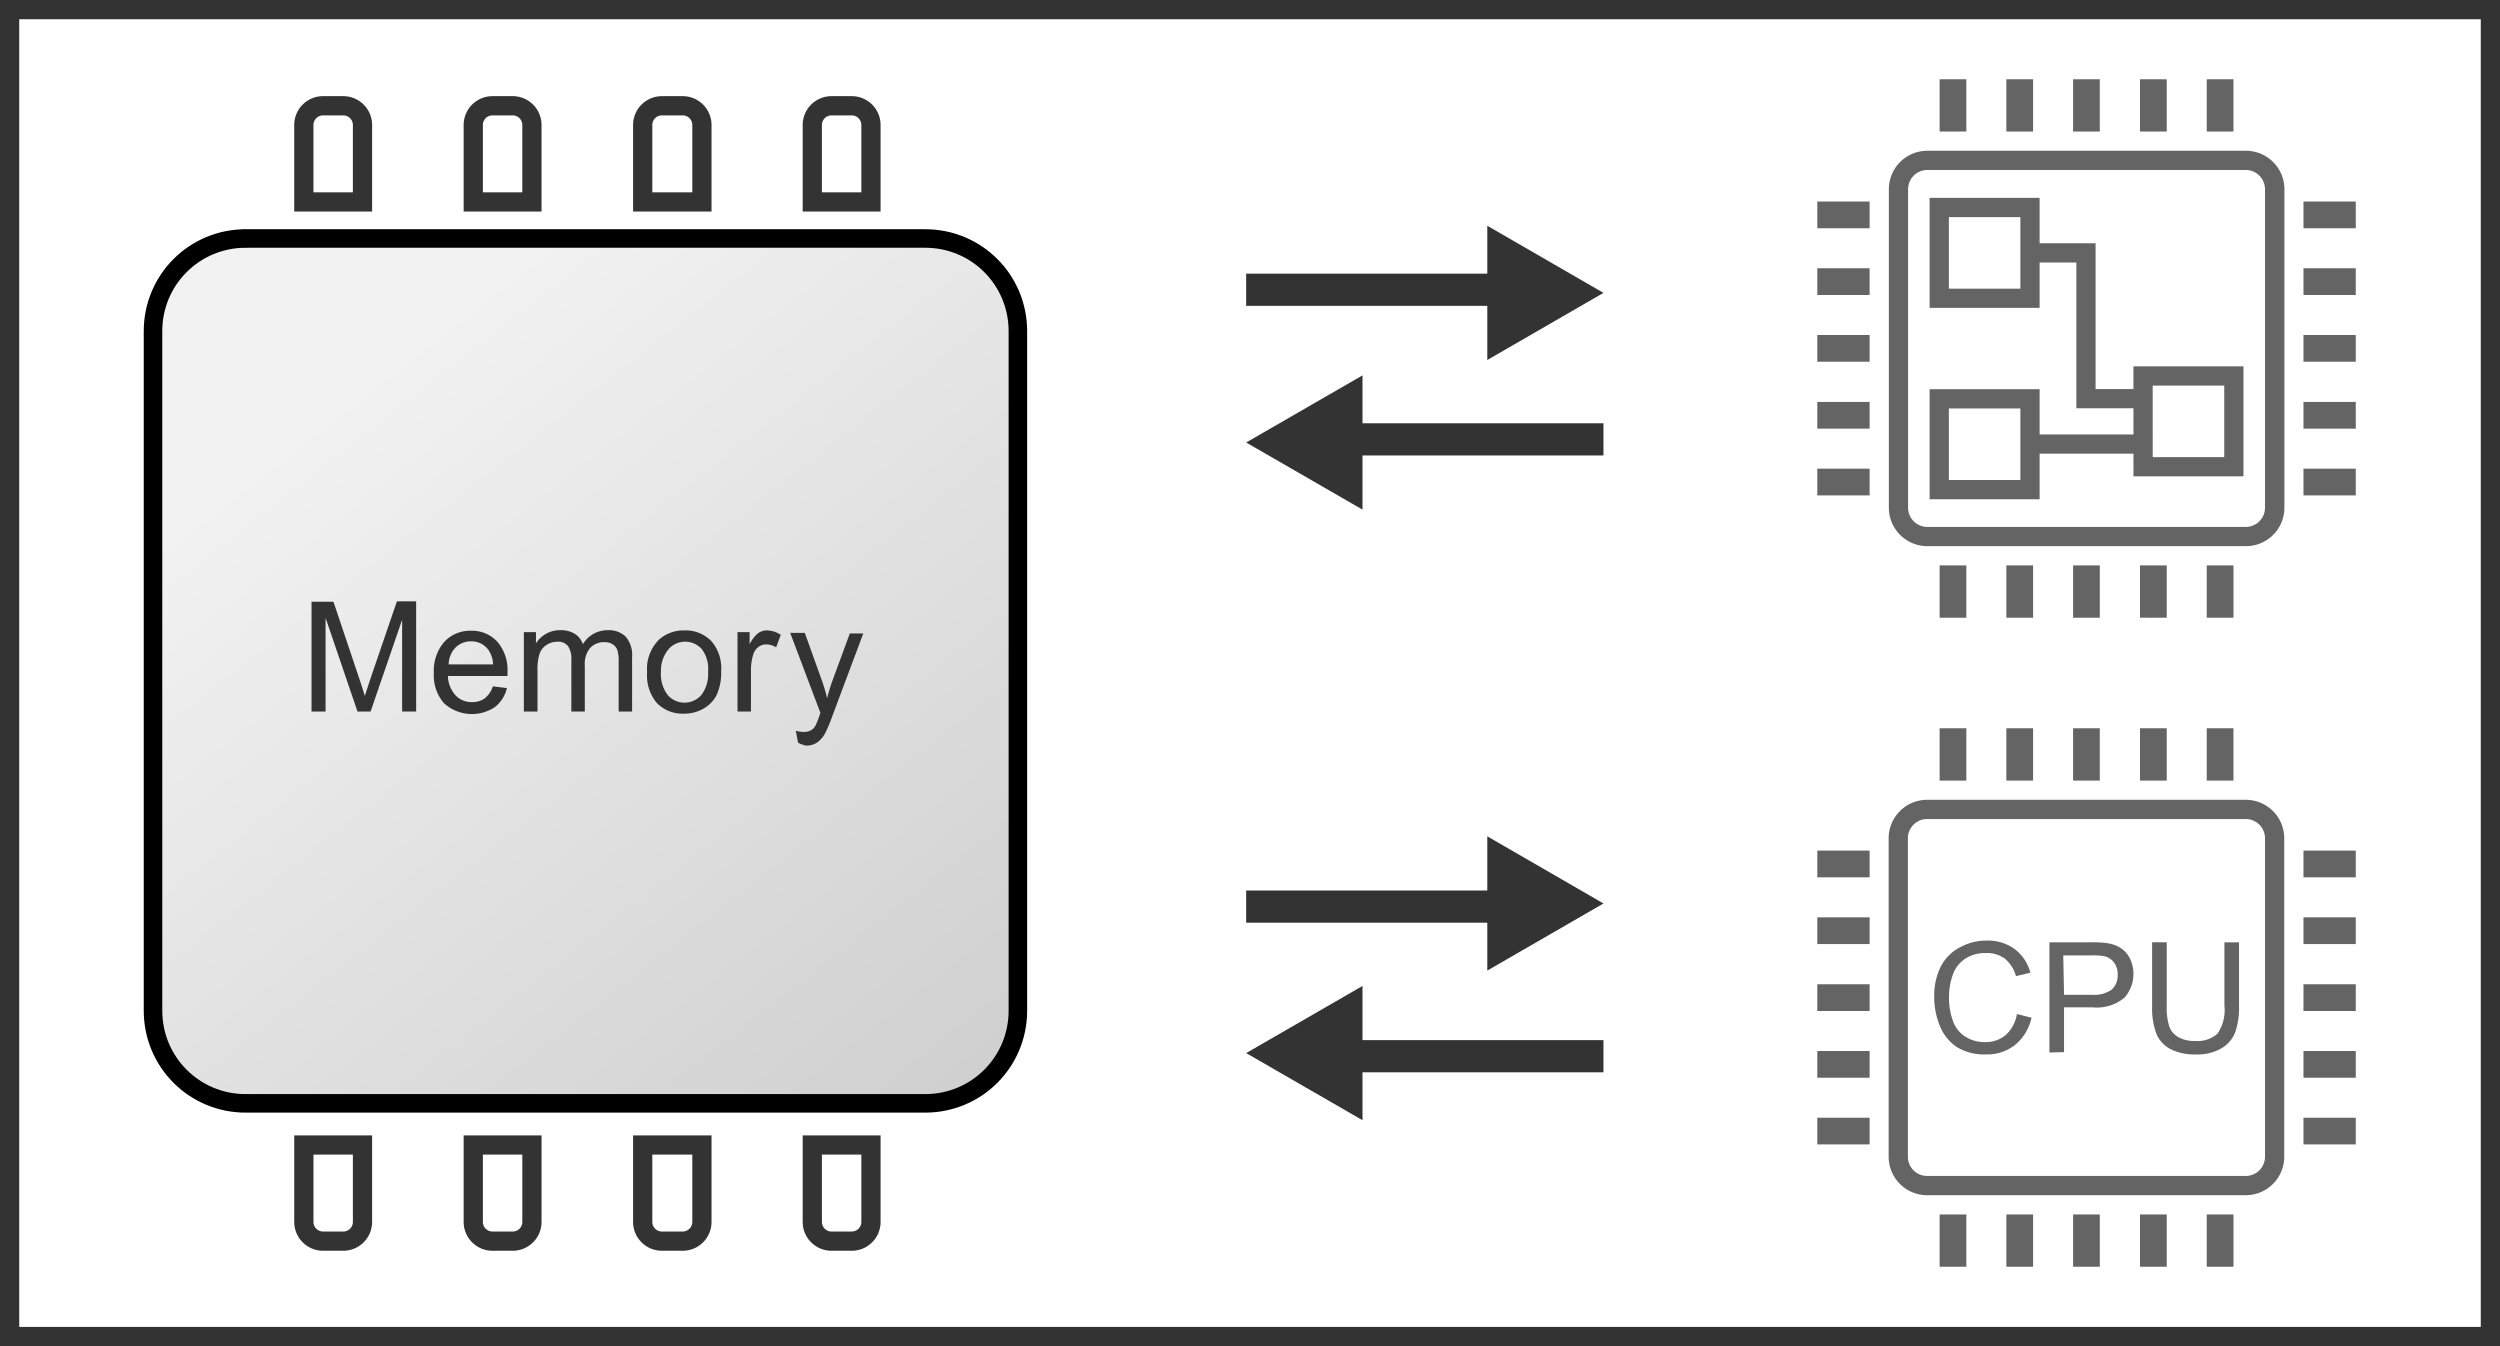
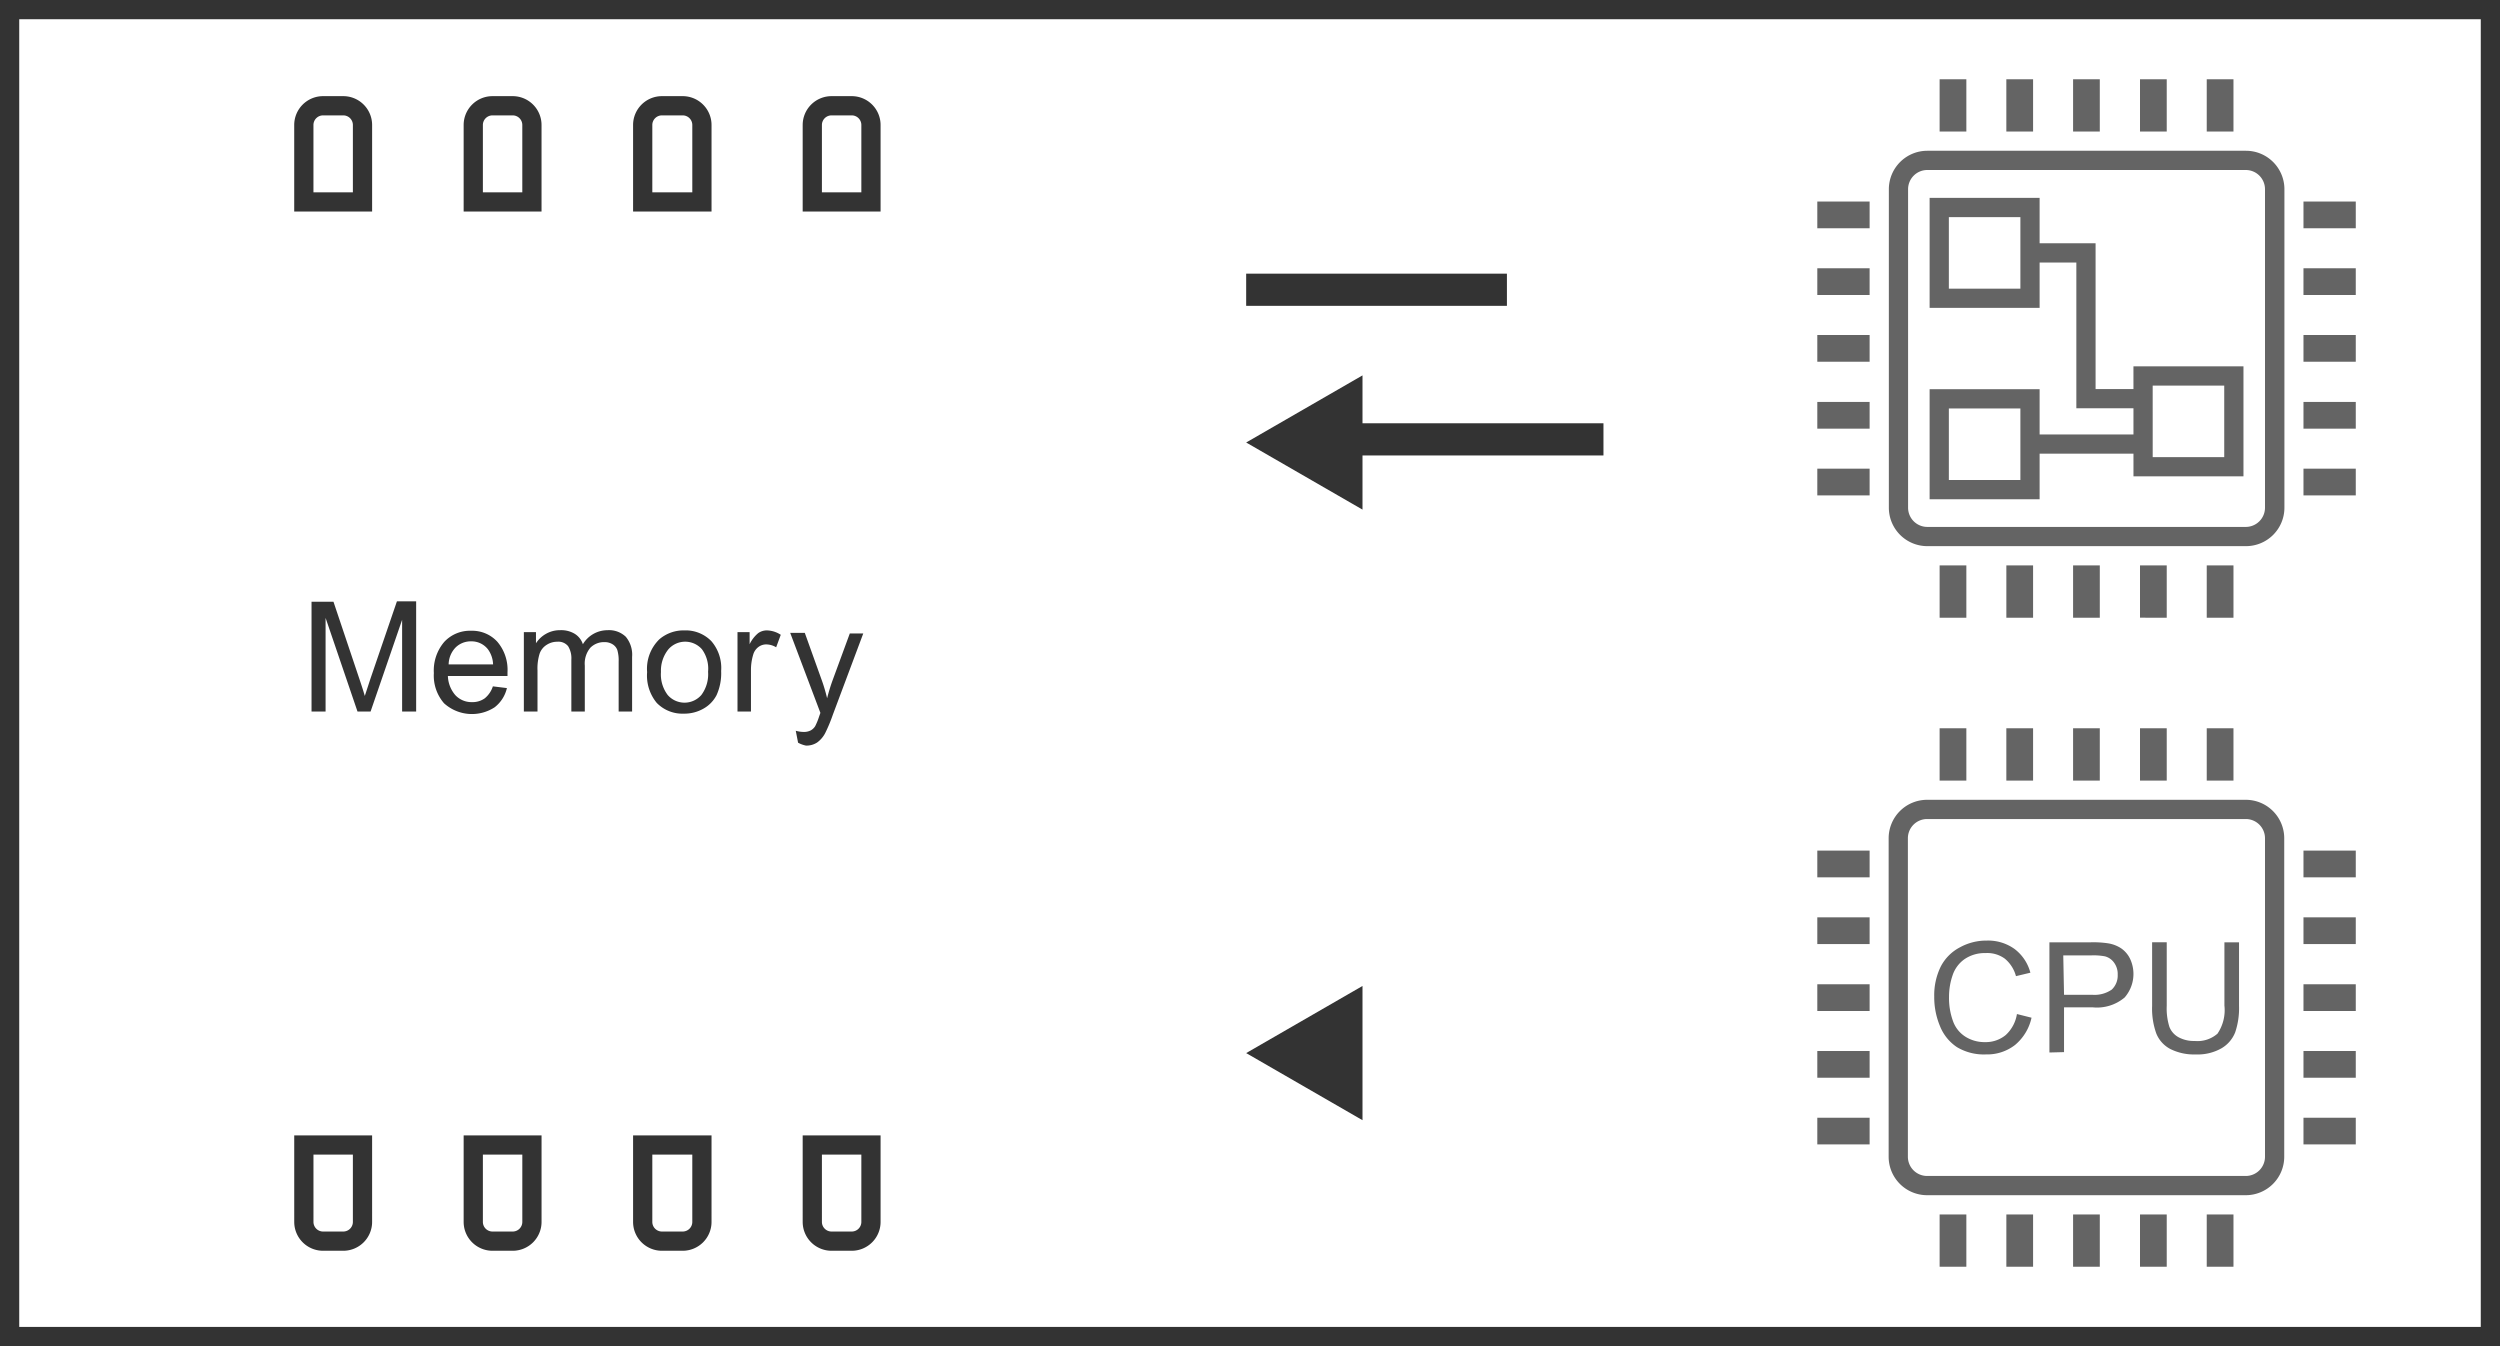
<svg xmlns="http://www.w3.org/2000/svg" xmlns:ns1="http://www.mathworks.com/blockgraphics" xmlns:xlink="http://www.w3.org/1999/xlink" width="150" height="80.769" data-name="Layer 1" ns1:options="Resize:FitToBlock;PreserveAspect:On;PreRotate:None;Rotate:Off;Frame:Rectangle;Foreground:Off;Background:Off;ScalingOnResizeMax:None;StrokeScaling:None;StrokeScalingOnResize:Linear;StrokeScalingOnZoom:Linear">
  <rect width="100%" height="100%" fill="#808080" stroke="none" />
  <defs>
    <linearGradient id="a">
      <stop offset="0" stop-color="#f2f2f2" />
      <stop offset="1" stop-color="#ccc" />
    </linearGradient>
    <linearGradient id="b" x1="196.831" x2="526.408" y1="193.046" y2="614.173" gradientUnits="userSpaceOnUse" xlink:href="#a" />
  </defs>
  <path fill="#fff" d="M.577.577h148.846v79.615H.577z" />
-   <path fill="url(#b)" stroke="#000" stroke-miterlimit="10" stroke-width="9.667" d="M128.166 124.433h354.568c26.776 0 48.333 21.557 48.333 48.333v354.568c0 26.776-21.557 48.333-48.333 48.333H128.166c-26.776 0-48.333-21.557-48.333-48.333V172.766c0-26.776 21.557-48.333 48.333-48.333z" transform="scale(.115)" />
  <path fill="#333" d="M148.846 1.154v78.461H1.154V1.154h147.692M150 0H0v80.77h150z" class="cls-2" />
  <path fill="none" stroke="#333" stroke-miterlimit="10" stroke-width="1.154" d="M29.55 6.346h1.212A1.154 1.154 0 0 1 31.915 7.5v4.615h-3.519V7.5a1.154 1.154 0 0 1 1.154-1.154zm10.165 0h1.247A1.154 1.154 0 0 1 42.115 7.5v4.615h-3.553V7.5a1.154 1.154 0 0 1 1.153-1.154zm-20.33 0h1.211A1.154 1.154 0 0 1 21.75 7.5v4.615h-3.52V7.5a1.154 1.154 0 0 1 1.155-1.154zm30.507 0h1.212A1.154 1.154 0 0 1 52.258 7.5v4.615h-3.52V7.5a1.154 1.154 0 0 1 1.154-1.154zM28.396 68.7h3.52v4.615a1.154 1.154 0 0 1-1.154 1.154H29.55a1.154 1.154 0 0 1-1.154-1.154zm10.166 0h3.553v4.615a1.154 1.154 0 0 1-1.153 1.154h-1.247a1.154 1.154 0 0 1-1.153-1.154zm-20.331 0h3.519v4.615a1.154 1.154 0 0 1-1.154 1.154h-1.211a1.154 1.154 0 0 1-1.154-1.154zm30.507 0h3.52v4.615a1.154 1.154 0 0 1-1.154 1.154h-1.212a1.154 1.154 0 0 1-1.154-1.154z" class="cls-3" />
  <path fill="#646464" d="M134.746 10.2a1.154 1.154 0 0 1 1.154 1.154v19.108a1.154 1.154 0 0 1-1.154 1.153h-19.108a1.154 1.154 0 0 1-1.153-1.153V11.354a1.154 1.154 0 0 1 1.153-1.154h19.12m0-1.154h-19.12a2.308 2.308 0 0 0-2.307 2.308v19.108a2.308 2.308 0 0 0 2.307 2.307h19.12a2.308 2.308 0 0 0 2.307-2.307V11.354a2.308 2.308 0 0 0-2.307-2.308z" class="cls-4" />
  <path fill="#646464" d="M120.38 4.754h1.605v3.138h-1.604zm4.005 0h1.603v3.138h-1.603zm4.015 0h1.604v3.138H128.4zm-12.023 0h1.604v3.138h-1.604zm16.027 0h1.604v3.138h-1.604zm-12.023 29.17h1.604v3.138h-1.604zm4.004 0h1.603v3.138h-1.603zm4.015 0h1.604v3.138H128.4zm-12.023 0h1.604v3.138h-1.604zm16.027 0h1.604v3.138h-1.604zm5.804-17.828h3.138V17.7h-3.138zm0 4.004h3.138v1.604h-3.138zm0 4.015h3.138v1.604h-3.138zm0-12.023h3.138v1.604h-3.138zm0 16.027h3.138v1.604h-3.138zm-29.17-12.023h3.139V17.7h-3.139zm0 4.004h3.139v1.604h-3.139zm0 4.015h3.139v1.604h-3.139zm0-12.023h3.139v1.604h-3.139zm0 16.027h3.139v1.604h-3.139z" />
  <path fill="none" stroke="#646464" stroke-miterlimit="10" stroke-width="1.154" d="M128.585 23.92h-3.427v-8.747h-3.277m6.623 11.47H121.8m-5.446-14.193h5.446v5.446h-5.446zm0 11.48h5.446v5.447h-5.446zm12.23-1.372h5.447v5.446h-5.446z" />
  <path fill="#646464" d="M134.746 49.142a1.154 1.154 0 0 1 1.154 1.154v19.108a1.154 1.154 0 0 1-1.154 1.154h-19.12a1.154 1.154 0 0 1-1.153-1.154V50.296a1.154 1.154 0 0 1 1.154-1.154h19.12m0-1.154h-19.12a2.308 2.308 0 0 0-2.308 2.308v19.108a2.308 2.308 0 0 0 2.308 2.308h19.12a2.308 2.308 0 0 0 2.307-2.308V50.296a2.308 2.308 0 0 0-2.308-2.308z" class="cls-4" />
  <path fill="#646464" d="M120.38 43.696h1.605v3.139h-1.604zm4.005 0h1.603v3.139h-1.603zm4.015 0h1.604v3.139H128.4zm-12.023 0h1.604v3.139h-1.604zm16.027 0h1.604v3.139h-1.604zm-12.023 29.17h1.604v3.138h-1.604zm4.004 0h1.603v3.138h-1.603zm4.015 0h1.604v3.138H128.4zm-12.023 0h1.604v3.138h-1.604zm16.027 0h1.604v3.138h-1.604zm5.804-17.828h3.138v1.604h-3.138zm0 4.016h3.138v1.604h-3.138zm0 4.004h3.138v1.604h-3.138zm0-12.023h3.138v1.603h-3.138zm0 16.027h3.138v1.603h-3.138zm-29.17-12.024h3.139v1.604h-3.139zm0 4.016h3.139v1.604h-3.139zm0 4.004h3.139v1.604h-3.139zm0-12.023h3.139v1.603h-3.139zm0 16.027h3.139v1.603h-3.139z" />
  <path fill="#646464" d="M121.015 60.842l.877.22a2.942 2.942 0 0 1-.992 1.638 2.723 2.723 0 0 1-1.742.565 3.138 3.138 0 0 1-1.743-.438 2.723 2.723 0 0 1-1.015-1.258 4.488 4.488 0 0 1-.346-1.777 3.9 3.9 0 0 1 .392-1.8 2.7 2.7 0 0 1 1.154-1.154 3.277 3.277 0 0 1 1.604-.403 2.712 2.712 0 0 1 1.673.507 2.62 2.62 0 0 1 .946 1.42l-.865.207a2.042 2.042 0 0 0-.67-1.05 1.777 1.777 0 0 0-1.153-.334 2.135 2.135 0 0 0-1.27.369 1.927 1.927 0 0 0-.715.98 3.935 3.935 0 0 0-.208 1.27 4.038 4.038 0 0 0 .243 1.477 1.823 1.823 0 0 0 .761.934 2.146 2.146 0 0 0 1.154.312 1.88 1.88 0 0 0 1.246-.427 2.17 2.17 0 0 0 .67-1.258zm1.95 2.308v-6.612h2.493a6 6 0 0 1 1.004.058 1.996 1.996 0 0 1 .819.312 1.615 1.615 0 0 1 .53.634 2.146 2.146 0 0 1-.334 2.308 2.573 2.573 0 0 1-1.939.588h-1.696v2.689zm.877-3.462h1.708a1.812 1.812 0 0 0 1.154-.311 1.154 1.154 0 0 0 .358-.889 1.154 1.154 0 0 0-.208-.715.98.98 0 0 0-.554-.392 3.75 3.75 0 0 0-.82-.058h-1.684zm9.623-3.15h.877v3.82a4.523 4.523 0 0 1-.23 1.58 1.927 1.927 0 0 1-.82.958 2.885 2.885 0 0 1-1.546.37 3.173 3.173 0 0 1-1.523-.324 1.823 1.823 0 0 1-.842-.923 4.42 4.42 0 0 1-.254-1.661v-3.82h.877v3.808a3.704 3.704 0 0 0 .161 1.27 1.212 1.212 0 0 0 .554.622 1.915 1.915 0 0 0 .958.22 1.823 1.823 0 0 0 1.373-.439 2.515 2.515 0 0 0 .415-1.684z" class="cls-4" />
  <path fill="#333" d="M18.692 42.692v-6.588h1.316l1.569 4.673q.22.658.311.98l.347-1.06 1.58-4.616h1.154v6.611h-.842v-5.504l-1.892 5.504h-.785l-1.915-5.619v5.62zm10.881-1.511l.842.104a2.042 2.042 0 0 1-.738 1.153 2.492 2.492 0 0 1-3.035-.242 2.527 2.527 0 0 1-.611-1.811 2.642 2.642 0 0 1 .623-1.87 2.1 2.1 0 0 1 1.615-.669 2.042 2.042 0 0 1 1.57.658 2.596 2.596 0 0 1 .611 1.834v.22h-3.577a1.846 1.846 0 0 0 .45 1.154 1.327 1.327 0 0 0 1.004.415 1.246 1.246 0 0 0 .761-.23 1.546 1.546 0 0 0 .485-.716zm-2.665-1.316h2.677a1.627 1.627 0 0 0-.312-.911 1.246 1.246 0 0 0-1.004-.473 1.292 1.292 0 0 0-.934.369 1.488 1.488 0 0 0-.416 1.015zm4.523 2.827v-4.765h.727v.67a1.708 1.708 0 0 1 .6-.566 1.685 1.685 0 0 1 .854-.22 1.57 1.57 0 0 1 .876.22 1.154 1.154 0 0 1 .485.623 1.72 1.72 0 0 1 1.477-.842 1.454 1.454 0 0 1 1.096.392 1.685 1.685 0 0 1 .38 1.211v3.277h-.807v-2.988a2.204 2.204 0 0 0-.08-.704.68.68 0 0 0-.289-.346.888.888 0 0 0-.485-.127 1.154 1.154 0 0 0-.842.335 1.477 1.477 0 0 0-.335 1.073v2.757h-.807v-3.115a1.373 1.373 0 0 0-.196-.808.75.75 0 0 0-.647-.265 1.154 1.154 0 0 0-.634.184 1.015 1.015 0 0 0-.427.531 2.977 2.977 0 0 0-.127 1.004v2.47zm7.396-2.365a2.47 2.47 0 0 1 .738-1.973 2.227 2.227 0 0 1 1.5-.53 2.146 2.146 0 0 1 1.616.645 2.458 2.458 0 0 1 .588 1.789 3.173 3.173 0 0 1-.277 1.454 1.962 1.962 0 0 1-.807.819 2.308 2.308 0 0 1-1.154.288 2.146 2.146 0 0 1-1.627-.646 2.573 2.573 0 0 1-.577-1.846zm.83 0a2.042 2.042 0 0 0 .405 1.373 1.338 1.338 0 0 0 2.019 0 2.088 2.088 0 0 0 .404-1.396 1.973 1.973 0 0 0-.37-1.35 1.338 1.338 0 0 0-2.007 0 2.03 2.03 0 0 0-.45 1.373zm4.593 2.365v-4.765h.727v.727a1.973 1.973 0 0 1 .52-.67.9.9 0 0 1 .518-.16 1.58 1.58 0 0 1 .831.264l-.277.75a1.154 1.154 0 0 0-.6-.173.773.773 0 0 0-.473.162.865.865 0 0 0-.3.438 3.162 3.162 0 0 0-.138.947v2.48zm3.635 1.87l-.139-.716a1.812 1.812 0 0 0 .462.07.888.888 0 0 0 .438-.093.738.738 0 0 0 .266-.254 3.97 3.97 0 0 0 .242-.6l.07-.196-1.812-4.8h.876l.993 2.77q.196.53.346 1.153a10.915 10.915 0 0 1 .335-1.096l1.026-2.792h.808l-1.823 4.869a9.496 9.496 0 0 1-.45 1.085 1.604 1.604 0 0 1-.496.588 1.154 1.154 0 0 1-.67.185 1.627 1.627 0 0 1-.472-.173z" class="cls-2" />
  <path fill="none" stroke="#333" stroke-miterlimit="10" stroke-width="1.931" d="M90.415 17.385H74.77" />
-   <path fill="#333" d="M89.238 13.546l6.97 4.027-6.97 4.027z" />
  <path fill="none" stroke="#333" stroke-miterlimit="10" stroke-width="1.931" d="M96.208 26.362H80.573" />
  <path fill="#333" d="M81.75 22.523l-6.98 4.027 6.98 4.027z" />
-   <path fill="none" stroke="#333" stroke-miterlimit="10" stroke-width="1.931" d="M90.415 54.396H74.77" />
-   <path fill="#333" d="M89.238 50.18l6.97 4.028-6.97 4.027z" />
-   <path fill="none" stroke="#333" stroke-miterlimit="10" stroke-width="1.931" d="M96.208 63.373H80.573" />
+   <path fill="#333" d="M89.238 50.18z" />
  <path fill="#333" d="M81.75 59.158l-6.98 4.027 6.98 4.027z" />
</svg>